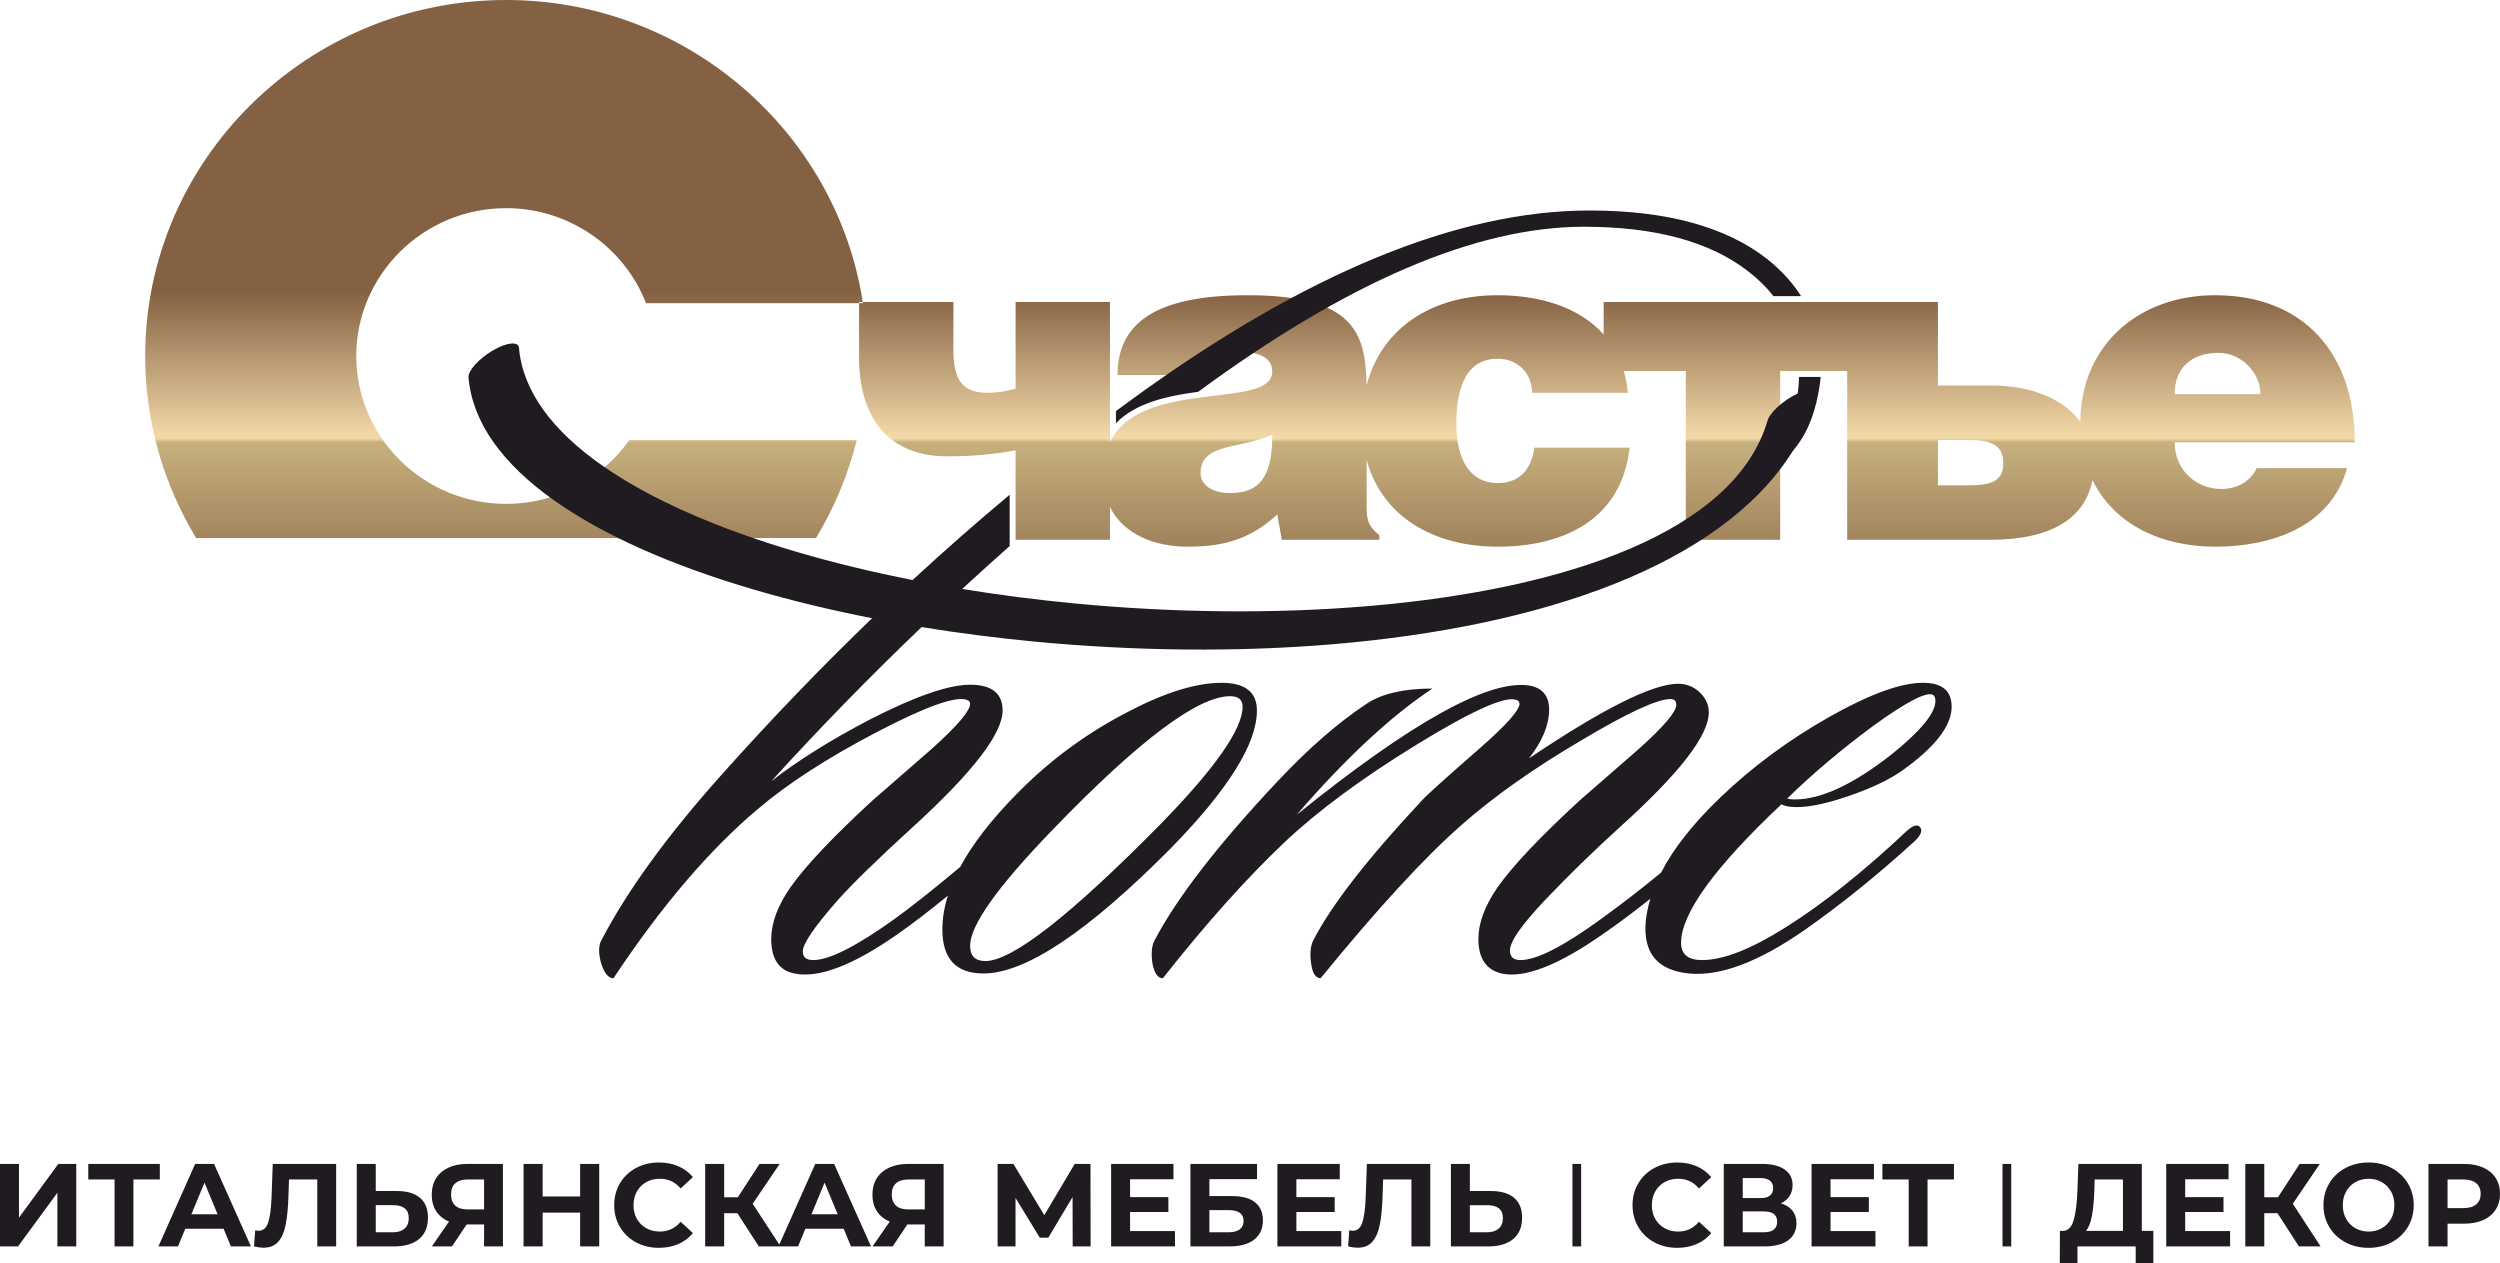
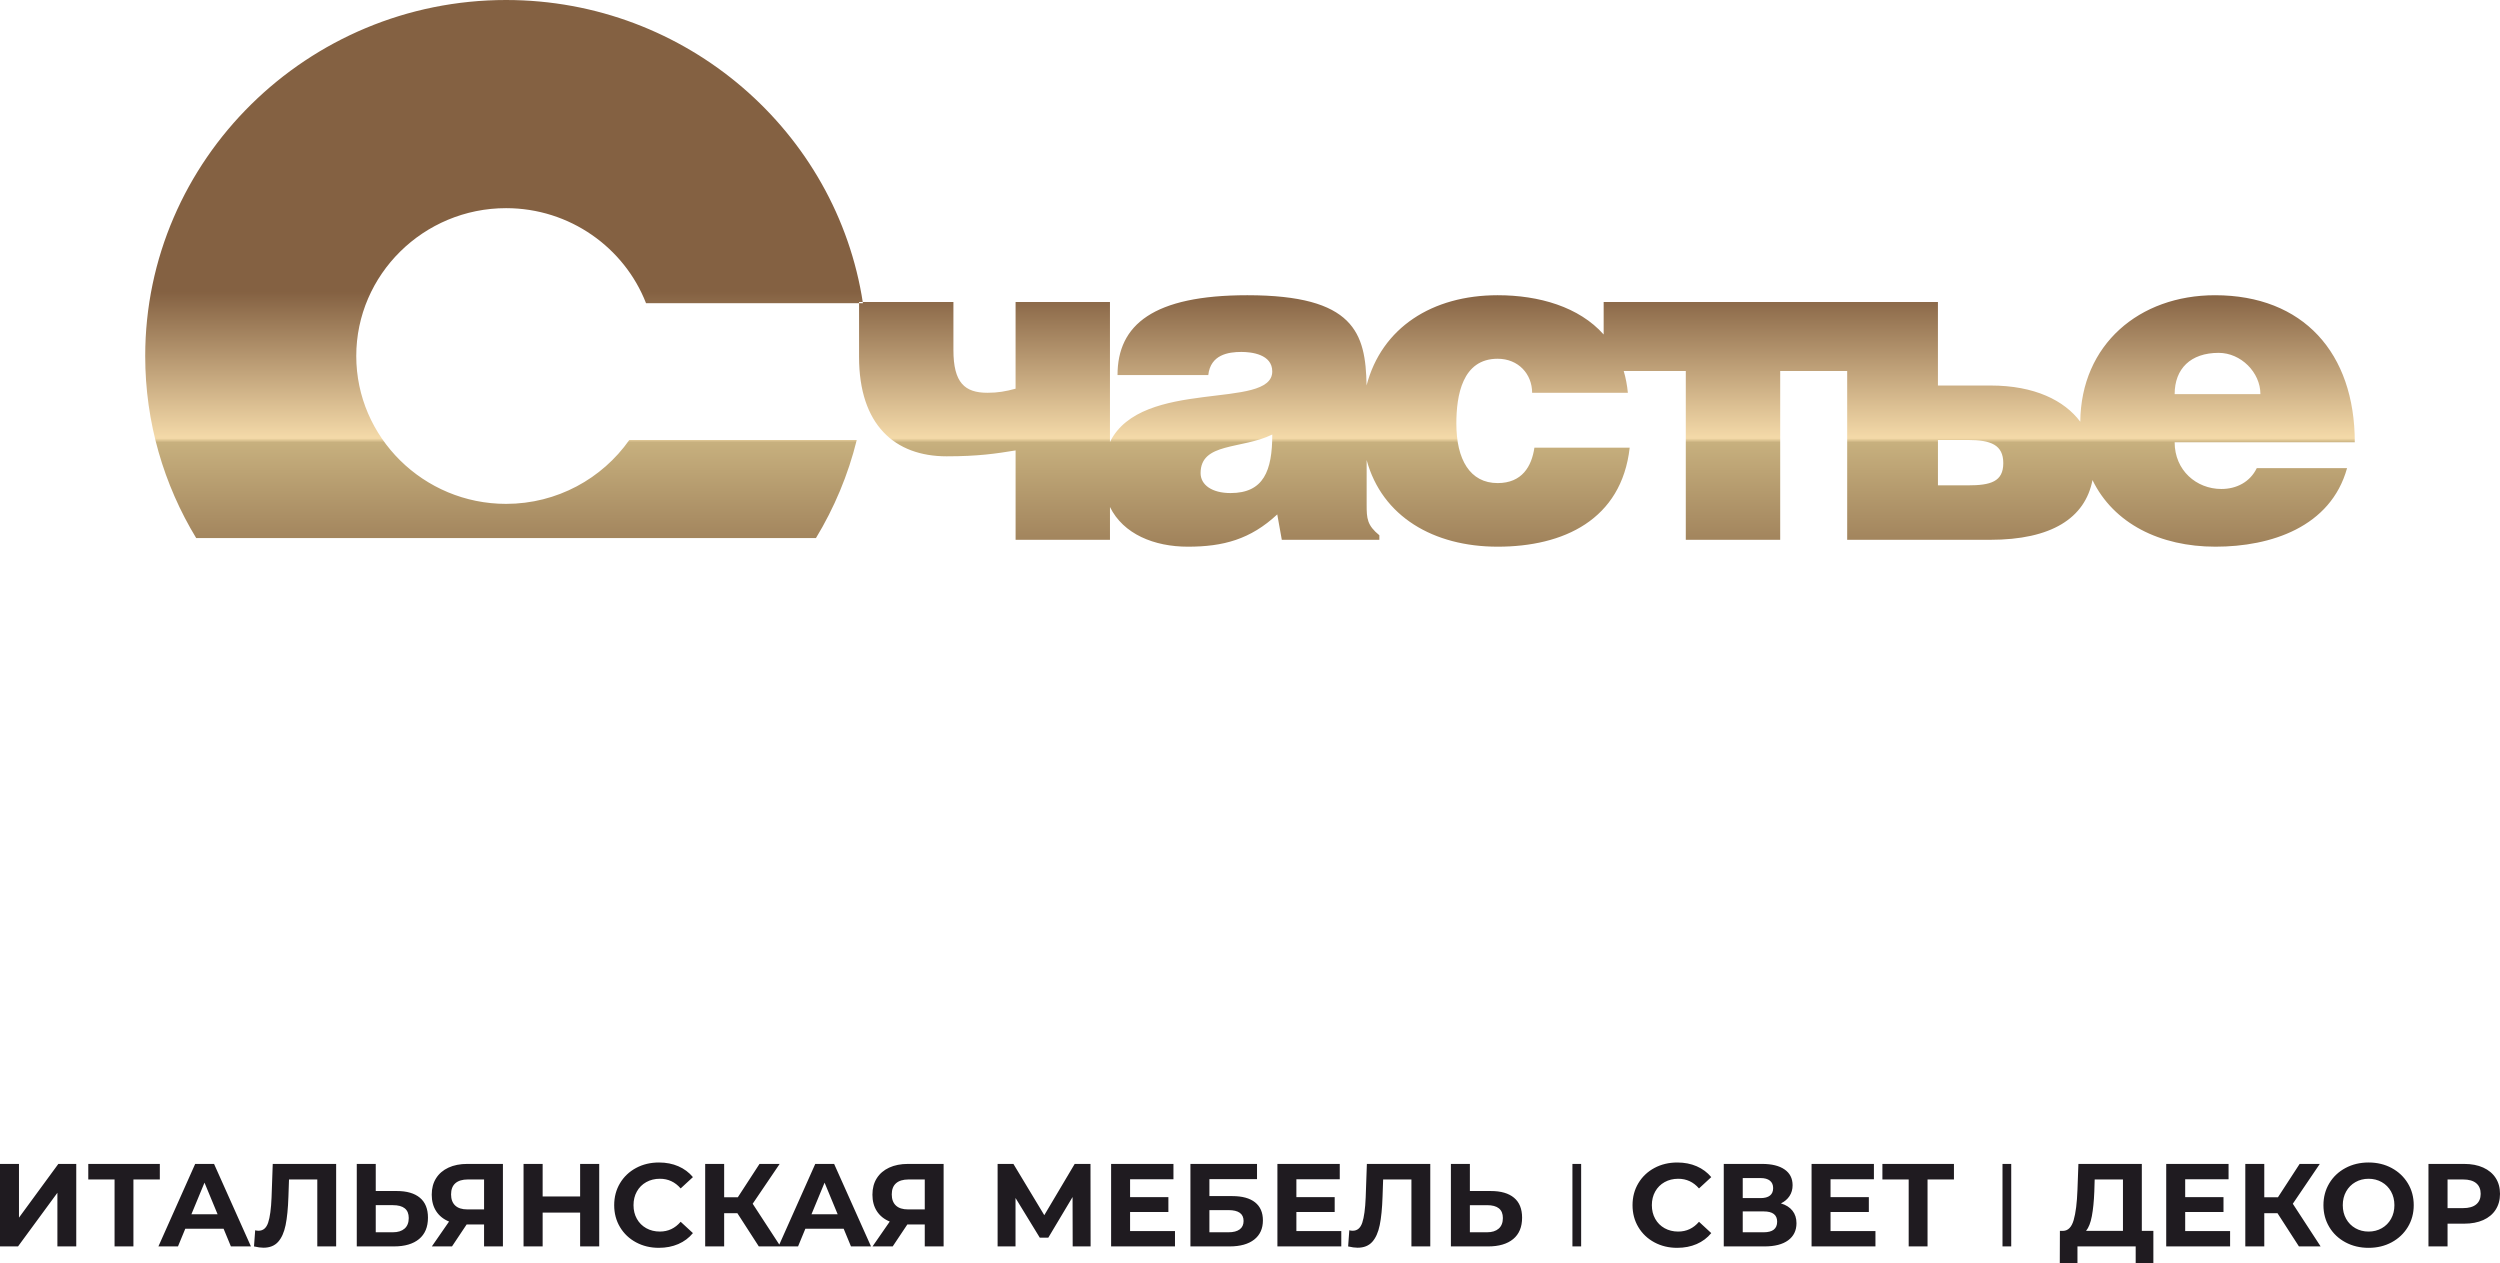
<svg xmlns="http://www.w3.org/2000/svg" xml:space="preserve" width="222.529mm" height="112.466mm" version="1.1" style="shape-rendering:geometricPrecision; text-rendering:geometricPrecision; image-rendering:optimizeQuality; fill-rule:evenodd; clip-rule:evenodd" viewBox="0 0 8608.4 4350.67">
  <defs>
    <style type="text/css">
   
    .fil1 {fill:#1F1B20;fill-rule:nonzero}
    .fil0 {fill:url(#id0);fill-rule:nonzero}
   
  </style>
    <linearGradient id="id0" gradientUnits="userSpaceOnUse" x1="27026.42" y1="2490.98" x2="27026.42" y2="702.59">
      <stop offset="0" style="stop-opacity:1; stop-color:#846142" />
      <stop offset="0.09" style="stop-opacity:1; stop-color:#C7B07E" />
      <stop offset="0.2" style="stop-opacity:1; stop-color:#846142" />
      <stop offset="0.541" style="stop-opacity:1; stop-color:#C7B07E" />
      <stop offset="0.549" style="stop-opacity:1; stop-color:#F4DAA9" />
      <stop offset="0.831" style="stop-opacity:1; stop-color:#846142" />
      <stop offset="1" style="stop-opacity:1; stop-color:#846142" />
    </linearGradient>
  </defs>
  <g id="Layer_x0020_1">
    <g id="_2986941118000">
      <g>
        <path class="fil0" d="M1742.58 1735.01c175.64,0 331.08,-87.21 424.33,-219.91l783.17 0c-29.7,120.43 -77.6,233.95 -140.47,337.66l-2134.04 0c-111.4,-183.6 -175.58,-398.05 -175.58,-626.86 0,-675.34 558.17,-1225.9 1242.59,-1225.9 621.9,0 1139.42,454.65 1228.8,1043.99l-746.88 0c-74.33,-190.94 -262.44,-327.23 -481.92,-327.23 -284.02,0 -515.84,228.69 -515.84,509.14 0,280.43 231.82,509.11 515.84,509.11zm2638.32 -238.73c0,124.98 -29.67,201.52 -143.75,201.52 -64.04,0 -103.1,-28.14 -103.1,-68.69 0,-106.29 140.61,-81.26 246.85,-132.82zm2292.14 18.72l103.1 0c79.72,0 121.89,17.21 121.89,79.72 0,64.03 -43.77,76.51 -121.89,76.51l-103.1 0 0 -156.23zm-3714.99 -474.96l0 189.04c0,234.38 123.41,342.16 301.5,342.16 109.42,0 170.32,-9.33 237.52,-20.29l0 307.8 324.98 0 0 -112.89c45.92,93.36 152.25,136.59 268.26,136.59 121.84,0 215.61,-25.25 307.77,-111.19l15.64 87.48 335.91 0 0 -15.63c-42.17,-34.36 -43.77,-57.79 -43.77,-104.67l0 -154.36c52.93,194.84 230.81,298.37 451.05,298.37 226.56,0 426.59,-92.47 454.69,-340.9l-328.12 0c-9.38,64.06 -42.2,121.87 -126.58,121.87 -95.28,0 -142.16,-81.26 -142.16,-204.65 0,-96.9 20.29,-223.45 142.16,-223.45 71.88,0 118.76,53.11 118.76,117.19l329.69 0c-2.61,-26.79 -7.44,-51.76 -14.3,-74.99l213.76 0 0 581.22 325.05 0 0 -581.22 230.66 0 0 581.22 492.21 0c211.03,0 327.13,-74.56 352.45,-205.72 72.58,149.6 232.33,229.42 423.55,229.42 190.66,0 396.86,-67.45 453.1,-270.56l-310.91 0c-23.45,48.4 -70.33,71.85 -121.87,71.85 -85.95,0 -160.94,-64.06 -160.94,-160.94l620.28 0c0,-307.8 -178.09,-506.21 -481.23,-506.21 -260.85,0 -461.47,169.74 -463.98,435.59 -54.75,-73.17 -157.29,-124.68 -308.94,-124.68l-181.23 0 0 -287.49 -260.44 0 -52.07 0 -838.5 0 0 111.72c-84.73,-95.15 -222.26,-135.15 -365.13,-135.15 -225.17,0 -399.36,111.7 -451.28,310.71 -2.94,-180.72 -42.18,-310.71 -410.65,-310.71 -323.44,0 -446.9,101.53 -446.9,274.96l312.5 0c7.82,-70.31 68.74,-79.67 114.08,-79.67 34.36,0 106.24,7.82 106.24,67.2 0,134.44 -449.28,20.75 -558.85,242.76l0 -481.82 -324.98 0 0 298.44c-34.36,9.31 -60.95,14.04 -96.9,14.04 -78.1,0 -117.16,-34.38 -117.16,-146.84l0 -165.64 -324.95 0zm4530.08 317.16c0,-87.46 54.72,-142.18 151.52,-142.18 76.61,0 143.78,67.22 143.78,142.18l-295.3 0z" />
-         <path class="fil1" d="M1613.32 1299.62c-2.06,-22.87 35.14,-64.31 83.09,-92.54 47.95,-28.24 88.5,-32.59 90.56,-9.73 25.55,301.43 418.25,545.22 960.59,704.24 124.53,36.51 256.99,68.51 394.77,95.66 110.23,-101.82 221.67,-199.69 334.33,-293.61l0 176.57c-55.1,48.83 -109.59,98.1 -163.45,147.8 126.92,20.74 257.25,37.5 389.1,50.03 338.09,32.13 685.49,36.37 1010.21,8.84 686.19,-58.19 1262.16,-258.19 1373.48,-637.87 8.38,-28.44 53.5,-69.86 100.76,-92.46 1.16,-0.56 2.31,-1.09 3.45,-1.61 2.68,-19.4 4.17,-38.39 4.46,-56.99l74.51 0c-1.5,19.65 -4.38,39.32 -8.6,58.97 -15.03,80.57 -44.08,145.84 -87.14,195.82 -247.19,395.57 -867.08,604.78 -1581.31,665.35 -331.72,28.12 -685.43,23.9 -1028.69,-8.72 -132.03,-12.55 -262.64,-29.32 -389.99,-50.08 -179.82,171.94 -352.44,348.93 -517.85,530.97 90,-70.23 201.93,-140.47 335.8,-210.7 158.04,-81.21 274.36,-121.82 348.99,-121.82 74.63,0 111.93,29.64 111.93,88.9 0,79.01 -102.07,211.8 -306.18,398.34 -125.1,114.13 -212.9,199.73 -263.37,256.81 -79.03,89.98 -118.52,148.16 -118.52,174.47 0,19.77 12.07,29.64 36.2,29.64 54.87,0 148.15,-47.19 279.84,-141.57 58.47,-42.22 133.76,-101.88 225.88,-178.95 42.78,-79.51 107.95,-163.62 195.52,-252.32 109.74,-111.94 233.74,-204.11 372.02,-276.54 131.68,-70.24 242.52,-105.35 332.5,-105.35 81.21,0 121.81,31.82 121.81,95.47 0,114.13 -98.76,272.16 -296.3,474.08 -285.32,287.52 -500.41,431.28 -645.27,431.28 -94.38,0 -141.57,-50.48 -141.57,-151.44 0,-37.52 6.31,-76.34 18.92,-116.44 -64.39,52.76 -122.27,97.07 -173.64,132.92 -153.66,107.53 -272.16,152.52 -355.57,134.97 -52.67,-10.97 -79.01,-50.47 -79.01,-118.52 0,-54.87 21.95,-114.13 65.84,-177.77 52.68,-74.63 147.06,-174.49 283.12,-299.6 68.05,-59.26 136.09,-118.52 204.11,-177.77 87.79,-79.01 131.71,-130.58 131.71,-154.74 0,-6.58 -3.3,-10.97 -9.89,-13.17 -37.3,-15.37 -141.02,21.4 -311.11,110.28 -170.09,88.9 -306.71,177.24 -409.88,265.04 -166.81,140.45 -332.52,334.7 -497.12,582.72 -17.57,0 -31.82,-17.55 -42.81,-52.68 -8.77,-32.92 -8.77,-58.16 0,-75.73 90,-173.39 230.45,-366.54 421.42,-579.43 167.58,-187.3 338.23,-364.6 511.96,-531.91 -141.48,-27.75 -277.62,-60.56 -405.66,-98.11 -555.06,-162.75 -957.23,-415.37 -983.99,-730.98zm5106.92 1133.85c0,65.84 -57.06,139.36 -171.19,220.58 -43.89,30.72 -103.71,59.26 -179.43,85.59 -75.72,26.33 -136.63,39.5 -182.72,39.5 -24.14,0 -41.7,-3.29 -52.68,-9.88 -230.45,217.28 -345.68,376.42 -345.68,477.37 0,39.51 24.14,59.27 72.43,59.27 72.43,0 167.9,-37.32 286.42,-111.94 129.49,-81.21 268.87,-192.05 418.12,-332.52 21.94,-19.76 37.31,-24.14 46.08,-13.17 8.78,10.98 3.29,26.34 -16.46,46.09 -127.3,116.32 -253.5,218.39 -378.61,306.17 -160.22,111.93 -294.1,162.42 -401.65,151.44 -107.54,-10.97 -156.93,-70.22 -148.15,-177.78 2.58,-26.19 7.94,-52.72 16.05,-79.58 -54.96,43.93 -109.69,84.72 -164.2,122.38 -153.64,107.54 -269.96,152.54 -348.97,134.98 -52.68,-13.16 -79.02,-52.67 -79.02,-118.51 0,-54.87 21.95,-114.14 65.84,-177.79 52.68,-74.62 147.05,-174.49 283.13,-299.58 68.04,-59.26 136.08,-118.52 204.12,-177.78 85.59,-76.82 128.39,-127.3 128.39,-151.44 0,-13.18 -6.59,-19.76 -19.75,-19.76 -46.1,0 -148.15,47.2 -306.18,141.56 -164.6,96.57 -302.88,194.25 -414.81,293.01 -127.3,111.94 -288.62,287.53 -483.96,526.76 -17.56,0 -28.54,-17.56 -32.92,-52.68 -4.39,-30.73 -2.19,-55.96 6.59,-75.72 61.45,-120.71 186.56,-282.03 375.3,-483.95 13.17,-15.37 80.12,-75.72 200.83,-181.07 89.98,-79.02 134.98,-129.49 134.98,-151.45 0,-6.58 -3.29,-10.97 -9.88,-13.17 -37.3,-15.37 -150.89,35.13 -340.74,151.45 -189.85,116.33 -342.94,229.36 -459.27,339.1 -131.69,125.1 -271.06,280.93 -418.11,467.49 -17.56,0 -29.63,-17.56 -36.21,-52.68 -4.39,-32.92 -2.19,-58.15 6.58,-75.72 76.82,-147.05 218.38,-330.31 424.69,-549.79 107.54,-114.14 209.61,-203.02 306.18,-266.68 52.67,-35.11 128.39,-52.68 227.16,-52.68 -142.65,94.38 -298.49,239.24 -467.49,434.57 397.27,-320.43 665.03,-468.58 803.3,-444.44 43.89,8.78 65.84,36.22 65.84,82.3 0,52.68 -23.04,108.65 -69.14,167.91 254.6,-171.2 425.79,-256.79 513.59,-256.79 28.53,0 53.23,9.88 74.08,29.63 20.85,19.75 31.27,42.8 31.27,69.13 0,79.02 -100.97,209.61 -302.89,391.77 -94.37,85.6 -181.62,170.64 -261.72,255.15 -80.12,84.5 -120.17,142.12 -120.17,172.84 0,21.95 12.07,32.93 36.21,32.93 54.87,0 145.96,-46.1 273.25,-138.28 74.45,-53.91 144.76,-108.19 210.95,-162.85 42.82,-83.14 110.77,-169.32 203.87,-258.56 109.74,-105.35 234.3,-197.54 373.67,-276.54 139.37,-79.02 247.46,-118.53 324.28,-118.53 65.84,0 98.76,27.44 98.76,82.31zm-62.55 -39.51c-19.75,-15.36 -88.89,19.75 -207.41,105.35 -109.74,81.21 -208.51,164.61 -296.3,250.21 6.59,2.19 15.37,3.3 26.34,3.3 89.98,0 200.83,-51.58 332.52,-154.74 100.97,-81.21 151.45,-142.66 151.45,-184.37 0,-8.78 -2.19,-15.36 -6.59,-19.75zm-2421.82 3.3c-111.94,0 -316.06,153.64 -612.35,460.91 -188.76,195.33 -283.14,328.12 -283.14,398.36 0,35.11 17.57,52.67 52.68,52.67 92.18,0 293.01,-156.93 602.47,-470.79 188.76,-193.14 283.13,-328.12 283.13,-404.93 0,-24.14 -14.27,-36.21 -42.79,-36.21zm1870.57 -1377.57c-24.67,-31.74 -54.47,-60.89 -89.47,-87.47 -131.71,-100.96 -319.37,-151.44 -562.99,-151.44 -370.35,0 -813.09,189.46 -1328.18,568.33l-6.03 0.84c-96.13,13.21 -208.09,35.71 -277.15,107.36l0 -41.71c19.12,-14.19 38.26,-28.26 57.44,-42.24 594.81,-432.38 1119.37,-648.56 1573.68,-648.56 265.57,0 469.68,55.98 612.36,167.91 47.88,38.49 86.45,80.8 115.68,126.98l-95.34 0z" />
      </g>
      <path class="fil1" d="M-0 4007.74l65.34 0 0 185.06 135.55 -185.06 61.69 0 0 284.09 -64.94 0 0 -184.66 -135.55 184.66 -62.1 0 0 -284.09zm550.33 53.57l-90.91 0 0 230.52 -64.94 0 0 -230.52 -90.5 0 0 -53.57 246.35 0 0 53.57zm219.57 169.64l-131.9 0 -25.16 60.88 -67.37 0 126.63 -284.09 64.94 0 127.03 284.09 -68.99 0 -25.16 -60.88zm-20.7 -49.92l-45.05 -108.77 -45.05 108.77 90.1 0zm408.28 -173.29l0 284.09 -64.93 0 0 -230.52 -97.4 0 -2.03 59.25c-1.35,40.31 -4.6,72.99 -9.74,98.01 -5.14,25.03 -13.73,44.24 -25.77,57.63 -12.04,13.39 -28.88,20.09 -50.53,20.09 -8.93,0 -19.75,-1.49 -32.47,-4.46l4.06 -55.6c3.52,1.08 7.44,1.62 11.77,1.62 15.69,0 26.65,-9.27 32.87,-27.8 6.22,-18.53 10.15,-47.55 11.77,-87.05l4.06 -115.26 218.34 0zm208.61 93.34c34.63,0 61.21,7.71 79.75,23.13 18.53,15.42 27.8,38.29 27.8,68.59 0,32.2 -10.21,56.75 -30.64,73.66 -20.43,16.91 -49.18,25.37 -86.24,25.37l-128.25 0 0 -284.09 65.34 0 0 93.34 72.24 0zm-12.99 142.05c17.05,0 30.37,-4.2 39.98,-12.58 9.61,-8.39 14.41,-20.56 14.41,-36.53 0,-29.49 -18.13,-44.24 -54.39,-44.24l-59.25 0 0 93.35 59.25 0zm378.65 -235.39l0 284.09 -64.94 0 0 -75.49 -60.07 0 -50.32 75.49 -69.4 0 59.25 -85.63c-19.21,-7.85 -33.95,-19.69 -44.24,-35.51 -10.28,-15.83 -15.42,-34.84 -15.42,-57.02 0,-21.92 5.01,-40.79 15.02,-56.62 10.01,-15.83 24.22,-28 42.61,-36.53 18.4,-8.52 40.04,-12.78 64.94,-12.78l122.56 0zm-120.94 53.57c-18.67,0 -32.94,4.33 -42.82,12.99 -9.88,8.66 -14.81,21.51 -14.81,38.56 0,16.5 4.73,29.22 14.2,38.15 9.47,8.93 23.4,13.39 41.8,13.39l57.63 0 0 -103.09 -56.01 0zm452.52 -53.57l0 284.09 -65.75 0 0 -116.48 -129.06 0 0 116.48 -65.75 0 0 -284.09 65.75 0 0 112.01 129.06 0 0 -112.01 65.75 0zm205.36 288.96c-28.95,0 -55.13,-6.29 -78.53,-18.87 -23.4,-12.58 -41.8,-30.03 -55.19,-52.36 -13.39,-22.32 -20.09,-47.55 -20.09,-75.69 0,-28.14 6.7,-53.37 20.09,-75.69 13.39,-22.32 31.79,-39.78 55.19,-52.36 23.4,-12.58 49.71,-18.87 78.94,-18.87 24.62,0 46.87,4.33 66.76,12.99 19.89,8.66 36.6,21.1 50.12,37.34l-42.21 38.96c-19.21,-22.19 -43.02,-33.28 -71.43,-33.28 -17.59,0 -33.28,3.85 -47.08,11.57 -13.8,7.71 -24.56,18.46 -32.27,32.26 -7.71,13.8 -11.57,29.49 -11.57,47.08 0,17.59 3.86,33.28 11.57,47.08 7.71,13.8 18.47,24.55 32.27,32.26 13.8,7.71 29.49,11.57 47.08,11.57 28.41,0 52.22,-11.23 71.43,-33.69l42.21 38.96c-13.53,16.5 -30.31,29.09 -50.32,37.74 -20.02,8.66 -42.34,12.99 -66.97,12.99zm270.29 -119.32l-45.45 0 0 114.45 -65.34 0 0 -284.09 65.34 0 0 114.85 47.08 0 74.68 -114.85 69.4 0 -92.94 137.18 95.78 146.92 -74.68 0 -73.86 -114.45zm366.07 53.57l-131.9 0 -25.16 60.88 -67.37 0 126.63 -284.09 64.94 0 127.03 284.09 -68.99 0 -25.16 -60.88zm-20.7 -49.92l-45.05 -108.77 -45.05 108.77 90.1 0zm364.86 -173.29l0 284.09 -64.94 0 0 -75.49 -60.07 0 -50.32 75.49 -69.4 0 59.25 -85.63c-19.21,-7.85 -33.95,-19.69 -44.24,-35.51 -10.28,-15.83 -15.42,-34.84 -15.42,-57.02 0,-21.92 5.01,-40.79 15.02,-56.62 10.01,-15.83 24.22,-28 42.61,-36.53 18.4,-8.52 40.04,-12.78 64.94,-12.78l122.56 0zm-120.94 53.57c-18.67,0 -32.94,4.33 -42.82,12.99 -9.88,8.66 -14.81,21.51 -14.81,38.56 0,16.5 4.73,29.22 14.2,38.15 9.47,8.93 23.4,13.39 41.8,13.39l57.63 0 0 -103.09 -56.01 0zm565.34 230.52l-0.41 -170.05 -83.6 140.02 -29.22 0 -83.6 -136.77 0 166.8 -61.69 0 0 -284.09 54.39 0 106.33 176.54 104.71 -176.54 54.38 0 0.41 284.09 -61.69 0zm352.28 -52.76l0 52.76 -219.97 0 0 -284.09 214.69 0 0 52.76 -149.35 0 0 61.69 131.9 0 0 51.14 -131.9 0 0 65.74 154.63 0zm53.16 -231.33l229.31 0 0 52.35 -163.96 0 0 58.44 78.73 0c34.36,0 60.54,7.17 78.53,21.51 17.99,14.34 26.99,35.04 26.99,62.09 0,28.41 -10.01,50.46 -30.03,66.15 -20.02,15.69 -48.3,23.54 -84.82,23.54l-134.74 0 0 -284.09zm131.09 235.39c16.77,0 29.62,-3.32 38.56,-9.95 8.93,-6.63 13.39,-16.3 13.39,-29.02 0,-24.89 -17.32,-37.34 -51.95,-37.34l-65.75 0 0 76.3 65.75 0zm388.4 -4.06l0 52.76 -219.97 0 0 -284.09 214.69 0 0 52.76 -149.35 0 0 61.69 131.9 0 0 51.14 -131.9 0 0 65.74 154.63 0zm306.41 -231.33l0 284.09 -64.93 0 0 -230.52 -97.4 0 -2.03 59.25c-1.35,40.31 -4.6,72.99 -9.74,98.01 -5.14,25.03 -13.73,44.24 -25.77,57.63 -12.04,13.39 -28.88,20.09 -50.53,20.09 -8.93,0 -19.75,-1.49 -32.47,-4.46l4.06 -55.6c3.52,1.08 7.44,1.62 11.77,1.62 15.69,0 26.65,-9.27 32.87,-27.8 6.22,-18.53 10.15,-47.55 11.77,-87.05l4.06 -115.26 218.34 0zm208.61 93.34c34.63,0 61.21,7.71 79.75,23.13 18.53,15.42 27.8,38.29 27.8,68.59 0,32.2 -10.21,56.75 -30.64,73.66 -20.43,16.91 -49.18,25.37 -86.24,25.37l-128.25 0 0 -284.09 65.34 0 0 93.34 72.24 0zm-12.99 142.05c17.05,0 30.37,-4.2 39.98,-12.58 9.61,-8.39 14.41,-20.56 14.41,-36.53 0,-29.49 -18.13,-44.24 -54.39,-44.24l-59.25 0 0 93.35 59.25 0zm293.84 -235.39l30.03 0 0 284.09 -30.03 0 0 -284.09zm360.79 288.96c-28.95,0 -55.13,-6.29 -78.53,-18.87 -23.4,-12.58 -41.8,-30.03 -55.19,-52.36 -13.39,-22.32 -20.09,-47.55 -20.09,-75.69 0,-28.14 6.7,-53.37 20.09,-75.69 13.39,-22.32 31.79,-39.78 55.19,-52.36 23.4,-12.58 49.71,-18.87 78.94,-18.87 24.62,0 46.87,4.33 66.76,12.99 19.89,8.66 36.6,21.1 50.12,37.34l-42.21 38.96c-19.21,-22.19 -43.02,-33.28 -71.43,-33.28 -17.59,0 -33.28,3.85 -47.08,11.57 -13.8,7.71 -24.56,18.46 -32.27,32.26 -7.71,13.8 -11.57,29.49 -11.57,47.08 0,17.59 3.86,33.28 11.57,47.08 7.71,13.8 18.47,24.55 32.27,32.26 13.8,7.71 29.49,11.57 47.08,11.57 28.41,0 52.22,-11.23 71.43,-33.69l42.21 38.96c-13.53,16.5 -30.31,29.09 -50.32,37.74 -20.02,8.66 -42.34,12.99 -66.97,12.99zm357.15 -153c17.32,5.14 30.57,13.53 39.77,25.16 9.2,11.63 13.8,25.97 13.8,43.02 0,25.16 -9.54,44.78 -28.61,58.85 -19.08,14.07 -46.34,21.1 -81.78,21.1l-140.02 0 0 -284.09 132.31 0c33.01,0 58.71,6.36 77.11,19.07 18.4,12.72 27.6,30.85 27.6,54.39 0,14.07 -3.52,26.44 -10.55,37.13 -7.03,10.69 -16.91,19.14 -29.62,25.37zm-131.5 -18.26l61.28 0c14.34,0 25.16,-2.91 32.47,-8.73 7.3,-5.81 10.96,-14.41 10.96,-25.77 0,-11.09 -3.72,-19.62 -11.16,-25.57 -7.44,-5.95 -18.19,-8.93 -32.26,-8.93l-61.28 0 0 68.99zm72.24 117.7c30.84,0 46.26,-12.18 46.26,-36.53 0,-23.54 -15.42,-35.31 -46.26,-35.31l-72.24 0 0 71.84 72.24 0zm384.74 -4.06l0 52.76 -219.97 0 0 -284.09 214.69 0 0 52.76 -149.35 0 0 61.69 131.9 0 0 51.14 -131.9 0 0 65.74 154.63 0zm270.29 -177.76l-90.91 0 0 230.52 -64.94 0 0 -230.52 -90.5 0 0 -53.57 246.35 0 0 53.57zm167.21 -53.57l30.03 0 0 284.09 -30.03 0 0 -284.09zm519.48 230.52l0 112.42 -60.88 0 0 -58.85 -200.49 0 0 58.85 -60.87 0 0.41 -112.42 11.36 0c17.04,-0.54 29.09,-12.99 36.12,-37.34 7.04,-24.35 11.37,-59.12 12.99,-104.3l3.25 -88.88 218.34 0 0 230.52 39.78 0zm-203.33 -135.55c-1.35,33.82 -4.19,62.16 -8.52,85.02 -4.33,22.86 -10.96,39.71 -19.89,50.53l127.03 0 0 -176.95 -97.4 0 -1.22 41.4zm467.54 136.36l0 52.76 -219.97 0 0 -284.09 214.69 0 0 52.76 -149.35 0 0 61.69 131.9 0 0 51.14 -131.9 0 0 65.74 154.63 0zm163.15 -61.69l-45.45 0 0 114.45 -65.34 0 0 -284.09 65.34 0 0 114.85 47.08 0 74.68 -114.85 69.4 0 -92.94 137.18 95.78 146.92 -74.68 0 -73.86 -114.45zm313.72 119.32c-29.49,0 -56.07,-6.36 -79.75,-19.08 -23.67,-12.72 -42.21,-30.24 -55.6,-52.56 -13.39,-22.32 -20.09,-47.42 -20.09,-75.28 0,-27.87 6.7,-52.96 20.09,-75.28 13.39,-22.32 31.93,-39.84 55.6,-52.56 23.67,-12.72 50.25,-19.08 79.75,-19.08 29.49,0 56.01,6.36 79.55,19.08 23.54,12.72 42.07,30.23 55.6,52.56 13.53,22.32 20.29,47.42 20.29,75.28 0,27.87 -6.76,52.96 -20.29,75.28 -13.53,22.32 -32.06,39.84 -55.6,52.56 -23.54,12.72 -50.05,19.08 -79.55,19.08zm0 -56.01c16.77,0 31.93,-3.86 45.45,-11.57 13.53,-7.71 24.15,-18.46 31.86,-32.26 7.71,-13.8 11.57,-29.49 11.57,-47.08 0,-17.59 -3.86,-33.28 -11.57,-47.08 -7.71,-13.8 -18.33,-24.55 -31.86,-32.26 -13.53,-7.71 -28.68,-11.57 -45.45,-11.57 -16.77,0 -31.93,3.85 -45.45,11.57 -13.53,7.71 -24.15,18.46 -31.86,32.26 -7.71,13.8 -11.57,29.49 -11.57,47.08 0,17.59 3.86,33.28 11.57,47.08 7.71,13.8 18.33,24.55 31.86,32.26 13.53,7.71 28.68,11.57 45.45,11.57zm329.14 -232.95c25.16,0 47.01,4.19 65.54,12.58 18.53,8.39 32.8,20.29 42.82,35.71 10.01,15.42 15.02,33.69 15.02,54.79 0,20.84 -5.01,39.03 -15.02,54.59 -10.01,15.56 -24.28,27.46 -42.82,35.71 -18.53,8.25 -40.38,12.38 -65.54,12.38l-57.23 0 0 78.33 -65.75 0 0 -284.09 122.97 0zm-3.66 152.19c19.75,0 34.77,-4.26 45.05,-12.79 10.28,-8.52 15.42,-20.63 15.42,-36.32 0,-15.96 -5.14,-28.2 -15.42,-36.73 -10.28,-8.52 -25.3,-12.79 -45.05,-12.79l-53.57 0 0 98.62 53.57 0z" />
    </g>
  </g>
</svg>